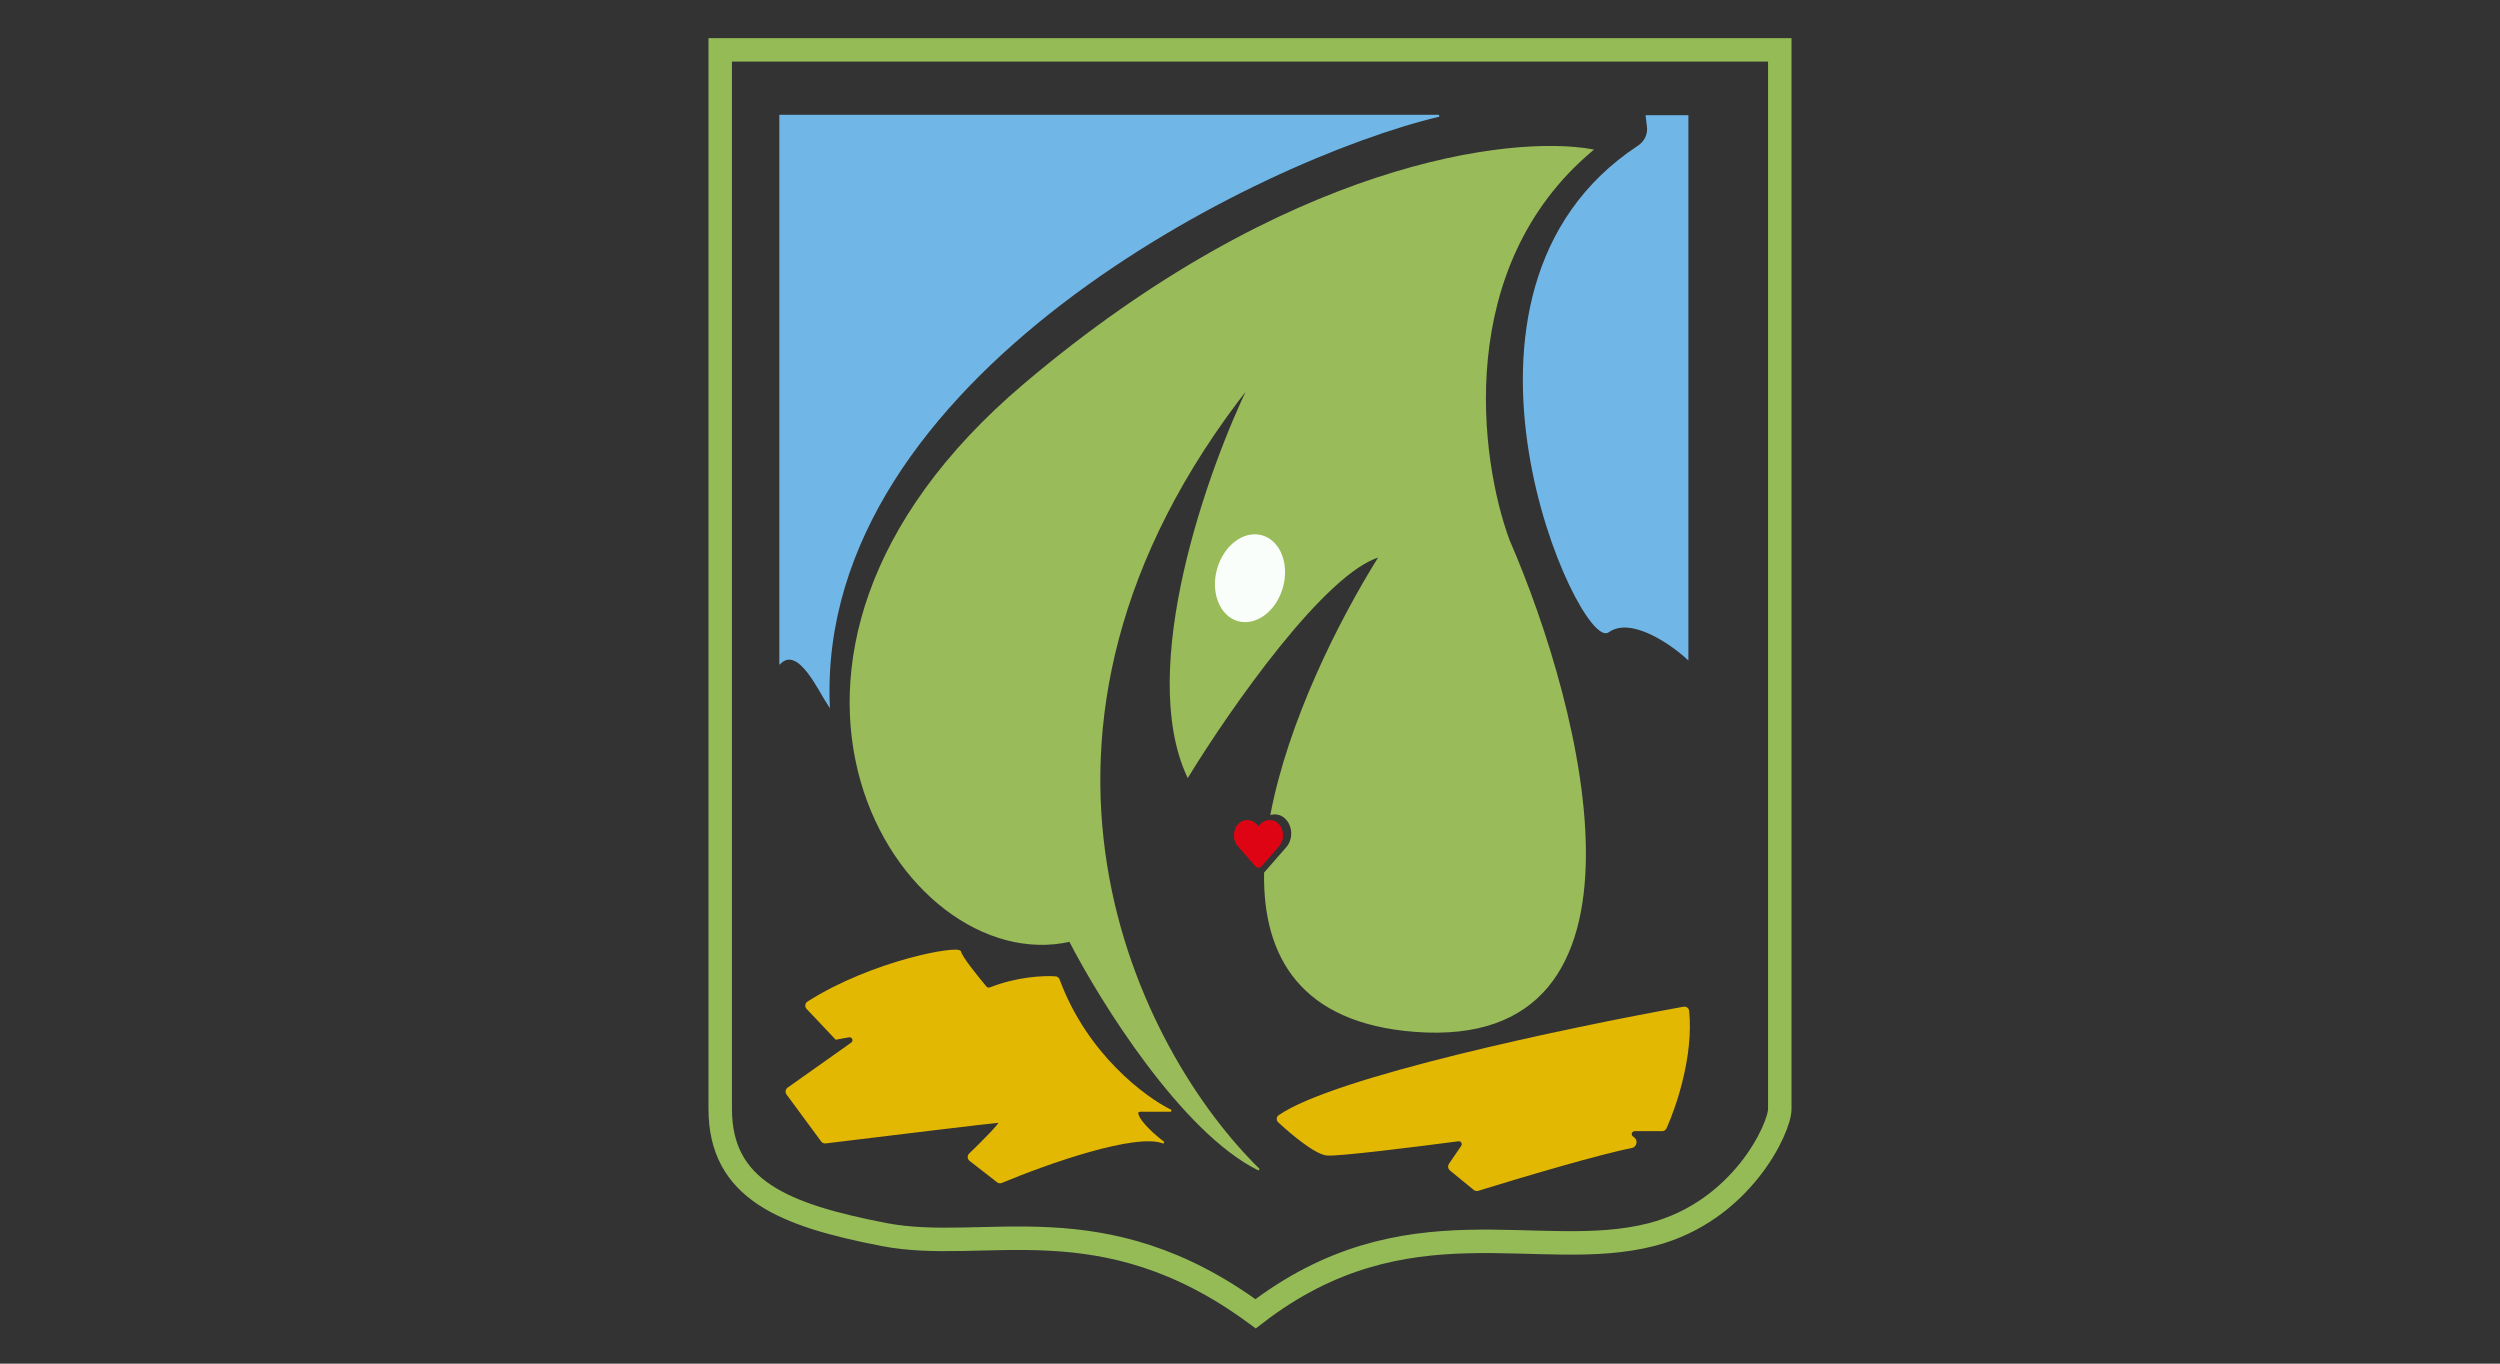
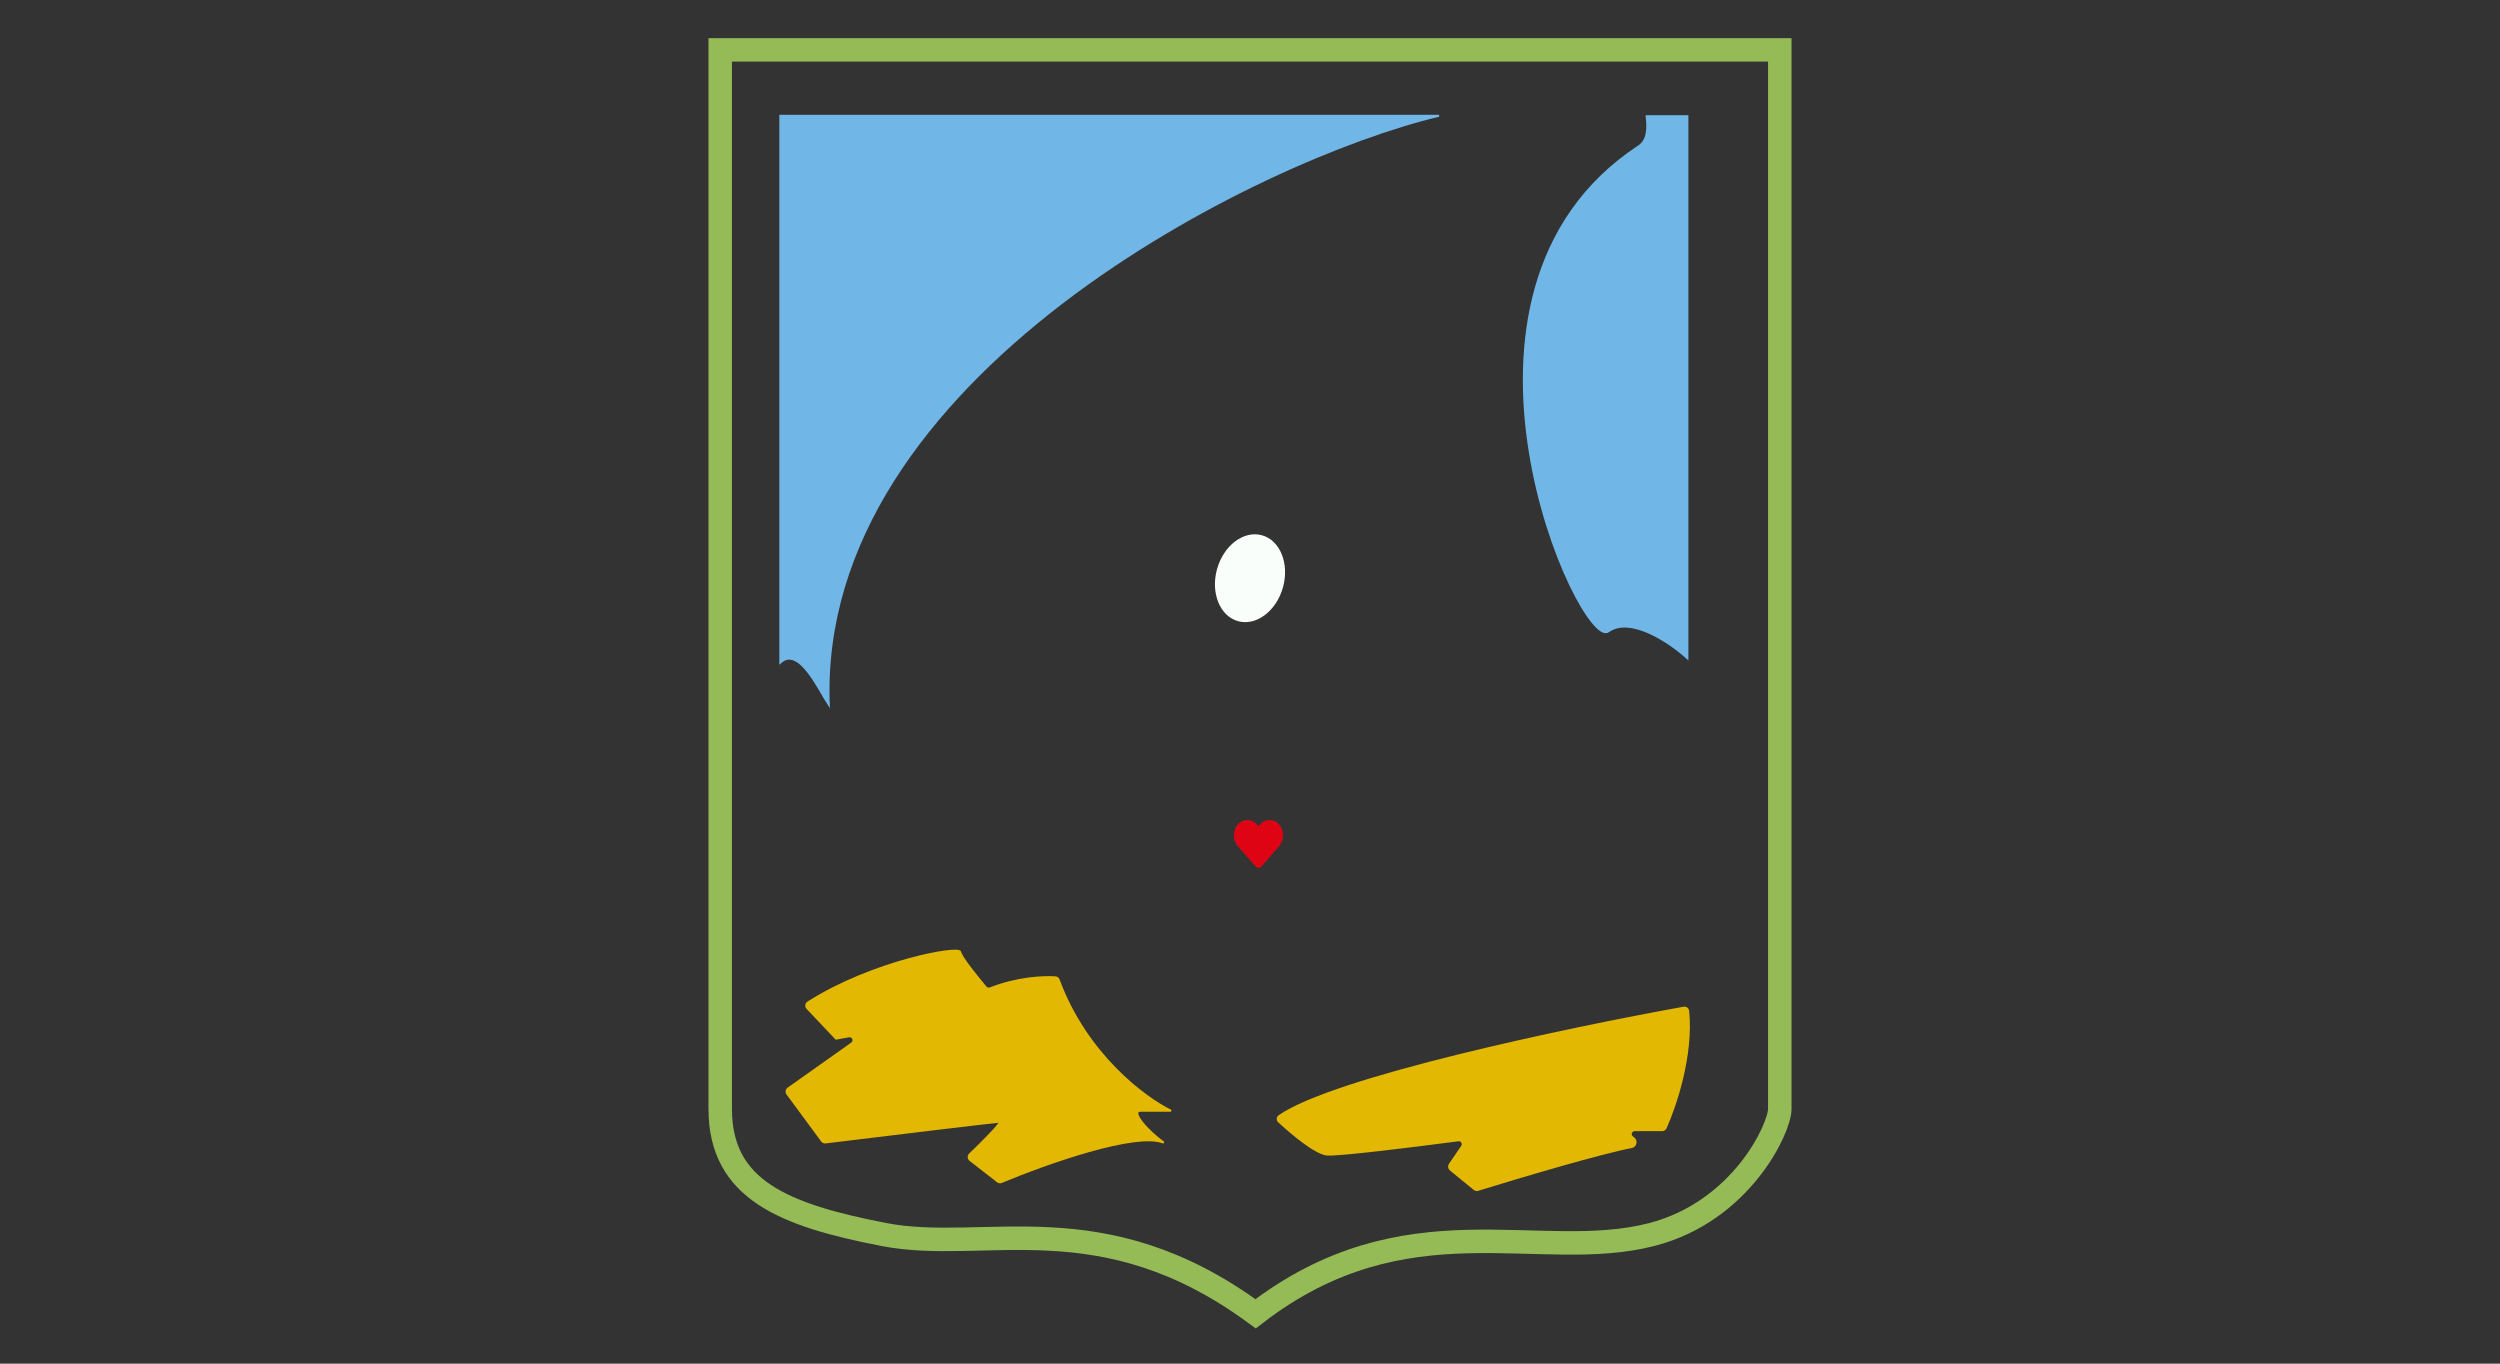
<svg xmlns="http://www.w3.org/2000/svg" width="374" height="204" viewBox="0 0 374 204" fill="none">
  <rect x="0" y="0" width="374" height="204" fill="#333333" stroke="none" />
  <path d="M215.279 17.317H116.735L116.735 99.122C119.543 96.53 122.547 103.285 123.987 105.445C122.073 56.389 188.161 23.755 215.279 17.317Z" fill="#70B6E7" stroke="#70B7E7" stroke-width="0.292" />
-   <path d="M252.438 17.381H246.338L246.534 18.99C246.674 20.142 246.095 21.272 245.126 21.909C211.849 43.803 236.485 97.427 240.591 94.47C243.928 92.067 249.879 96.139 252.438 98.475V17.381Z" fill="#70B6E7" stroke="#70B7E7" stroke-width="0.292" />
+   <path d="M252.438 17.381H246.338C246.674 20.142 246.095 21.272 245.126 21.909C211.849 43.803 236.485 97.427 240.591 94.47C243.928 92.067 249.879 96.139 252.438 98.475V17.381Z" fill="#70B6E7" stroke="#70B7E7" stroke-width="0.292" />
  <path d="M266.256 165.921V7.46H107.744V165.882C107.744 177.957 117.211 181.783 132.285 184.693C147.359 187.603 164.817 179.601 187.837 196.54C210.363 179.186 230.219 189.031 247.072 184.693C260.555 181.222 266.256 168.735 266.256 165.921Z" stroke="#95BB57" stroke-width="3.51" />
  <path d="M125.077 155.386L120.776 150.839C120.527 150.575 120.575 150.15 120.881 149.955C130.526 143.819 143.513 141.477 143.647 142.414C143.749 143.128 146.086 146.046 147.469 147.688C147.632 147.882 147.902 147.946 148.138 147.853C152.18 146.267 156.091 146.08 157.894 146.205C158.117 146.22 158.305 146.373 158.383 146.583C162.481 157.733 171.27 164.281 175.189 166.173H170.584C170.32 166.173 170.082 166.357 170.138 166.614C170.418 167.907 172.801 169.98 174.097 170.952C170.011 169.232 156.42 174.072 149.83 176.829C149.634 176.911 149.415 176.879 149.248 176.749L145.139 173.554C144.857 173.334 144.835 172.916 145.093 172.668C147.03 170.804 150.02 167.811 149.519 167.811C148.979 167.811 132.162 169.852 123.499 170.911C123.289 170.937 123.088 170.847 122.963 170.677L117.784 163.649C117.59 163.385 117.65 163.013 117.917 162.824L127.428 156.092C127.939 155.73 127.602 154.927 126.986 155.039L125.077 155.386Z" fill="#E3B803" stroke="#E3B803" stroke-width="0.292" />
  <path d="M198.53 172.721C196.837 172.58 193.286 169.62 191.33 167.8C191.072 167.56 191.08 167.159 191.368 166.958C199.587 161.237 234.528 153.877 251.893 150.747C252.221 150.688 252.52 150.917 252.554 151.248C253.217 157.801 250.698 165.374 249.181 168.737C249.088 168.943 248.882 169.073 248.655 169.073H244.55C243.997 169.073 243.753 169.77 244.185 170.115L244.46 170.336C244.892 170.681 244.66 171.493 244.117 171.597C239.364 172.509 227.453 176.042 221.097 178.006C220.91 178.064 220.711 178.023 220.559 177.898L216.993 174.981C216.758 174.789 216.709 174.449 216.88 174.199L218.719 171.501C219.005 171.083 218.661 170.524 218.159 170.59C211.613 171.454 200.253 172.865 198.53 172.721Z" fill="#E3B803" stroke="#E3B803" stroke-width="0.292" />
  <path d="M191.311 123.282C190.933 122.875 190.449 122.679 189.962 122.679C189.413 122.679 188.859 122.927 188.445 123.4L188.268 123.603L188.091 123.4C187.678 122.927 187.123 122.679 186.575 122.679C186.087 122.679 185.604 122.875 185.226 123.282C184.394 124.177 184.38 125.675 185.181 126.592L187.828 129.62C188.061 129.887 188.476 129.887 188.709 129.62L191.355 126.592C192.156 125.675 192.142 124.177 191.311 123.282Z" fill="#DE0414" />
-   <path fill-rule="evenodd" clip-rule="evenodd" d="M188.335 174.972C170.611 157.681 145.539 109.974 187.038 57.478C180.813 70.273 170.231 99.911 177.701 116.095C183.839 106.066 198.191 85.438 206.491 83.155C200.126 93.308 192.823 108.194 190.226 121.734C190.384 121.703 190.543 121.687 190.702 121.687C191.343 121.687 191.98 121.944 192.477 122.48C193.571 123.659 193.591 125.63 192.536 126.837L189.252 130.595C189.059 143.087 194.713 152.925 211.678 154.223C249.65 157.128 236.837 106.499 225.684 80.821C221.189 68.63 217.385 39.892 238.134 22.462C226.203 20.301 192.537 24.278 153.32 57.478C104.299 98.977 134.905 146.441 160.064 140.735C164.732 149.813 176.923 169.37 188.335 174.972Z" fill="#99BB59" />
-   <path d="M187.038 57.478L187.17 57.542L186.923 57.387L187.038 57.478ZM188.335 174.972L188.271 175.104L188.437 174.868L188.335 174.972ZM177.701 116.095L177.568 116.157L177.683 116.405L177.826 116.172L177.701 116.095ZM206.491 83.155L206.615 83.233L206.814 82.915L206.452 83.014L206.491 83.155ZM190.226 121.734L190.082 121.707L190.041 121.92L190.254 121.878L190.226 121.734ZM192.477 122.48L192.585 122.381L192.585 122.381L192.477 122.48ZM192.536 126.837L192.646 126.933L192.646 126.933L192.536 126.837ZM189.252 130.595L189.142 130.498L189.107 130.539L189.106 130.592L189.252 130.595ZM211.678 154.223L211.667 154.369L211.667 154.369L211.678 154.223ZM225.684 80.821L225.547 80.872L225.55 80.879L225.684 80.821ZM238.134 22.462L238.228 22.575L238.467 22.374L238.16 22.319L238.134 22.462ZM153.32 57.478L153.226 57.366L153.32 57.478ZM160.064 140.735L160.194 140.668L160.142 140.568L160.031 140.593L160.064 140.735ZM186.923 57.387C166.149 83.667 162.031 108.759 165.334 129.45C168.635 150.135 179.352 166.412 188.233 175.077L188.437 174.868C179.595 166.241 168.913 150.019 165.622 129.404C162.333 108.795 166.428 83.785 187.153 57.568L186.923 57.387ZM177.834 116.034C174.12 107.988 174.888 96.575 177.377 85.548C179.864 74.529 184.061 63.931 187.17 57.542L186.907 57.414C183.79 63.82 179.584 74.439 177.091 85.483C174.6 96.52 173.812 108.018 177.568 116.157L177.834 116.034ZM206.452 83.014C204.341 83.595 201.867 85.333 199.255 87.747C196.639 90.166 193.87 93.278 191.172 96.629C185.774 103.331 180.648 111.001 177.576 116.019L177.826 116.172C180.892 111.161 186.011 103.502 191.399 96.812C194.093 93.467 196.852 90.367 199.454 87.962C202.059 85.553 204.491 83.857 206.53 83.296L206.452 83.014ZM190.37 121.762C192.962 108.246 200.255 93.378 206.615 83.233L206.367 83.078C199.997 93.238 192.684 108.141 190.082 121.707L190.37 121.762ZM190.702 121.541C190.533 121.541 190.364 121.558 190.198 121.591L190.254 121.878C190.403 121.848 190.552 121.833 190.702 121.833V121.541ZM192.585 122.381C192.059 121.815 191.384 121.541 190.702 121.541V121.833C191.303 121.833 191.9 122.074 192.37 122.58L192.585 122.381ZM192.646 126.933C193.75 125.67 193.73 123.614 192.585 122.381L192.37 122.58C193.413 123.703 193.432 125.59 192.426 126.741L192.646 126.933ZM189.362 130.691L192.646 126.933L192.426 126.741L189.142 130.498L189.362 130.691ZM211.69 154.077C203.234 153.43 197.62 150.658 194.143 146.513C190.663 142.366 189.302 136.822 189.398 130.597L189.106 130.592C189.009 136.859 190.378 142.481 193.918 146.701C197.461 150.922 203.157 153.718 211.667 154.369L211.69 154.077ZM225.55 80.879C231.124 93.711 237.106 112.765 236.957 128.239C236.883 135.976 235.275 142.795 231.342 147.496C227.416 152.19 221.149 154.801 211.69 154.077L211.667 154.369C221.194 155.098 227.564 152.469 231.567 147.684C235.563 142.907 237.175 136.008 237.25 128.242C237.399 112.708 231.398 93.609 225.819 80.763L225.55 80.879ZM238.04 22.351C227.629 31.096 223.38 42.678 222.297 53.592C221.214 64.504 223.293 74.758 225.547 80.871L225.822 80.77C223.58 74.693 221.51 64.483 222.588 53.621C223.666 42.761 227.89 31.259 238.228 22.575L238.04 22.351ZM153.414 57.589C192.608 24.41 226.231 20.455 238.108 22.606L238.16 22.319C226.175 20.147 192.466 24.147 153.226 57.366L153.414 57.589ZM160.031 140.593C147.556 143.422 133.671 133.066 129.015 116.768C124.365 100.493 128.939 78.309 153.414 57.589L153.226 57.366C128.68 78.145 124.046 100.443 128.734 116.849C133.415 133.232 147.412 143.755 160.096 140.878L160.031 140.593ZM188.4 174.841C182.727 172.056 176.843 165.791 171.787 159.069C166.735 152.353 162.525 145.201 160.194 140.668L159.934 140.802C162.271 145.347 166.49 152.513 171.554 159.245C176.613 165.972 182.531 172.286 188.271 175.104L188.4 174.841Z" fill="#99BB59" />
  <ellipse cx="187" cy="86.502" rx="5.116" ry="6.671" transform="rotate(15.609 187 86.502)" fill="#FAFEFA" />
</svg>